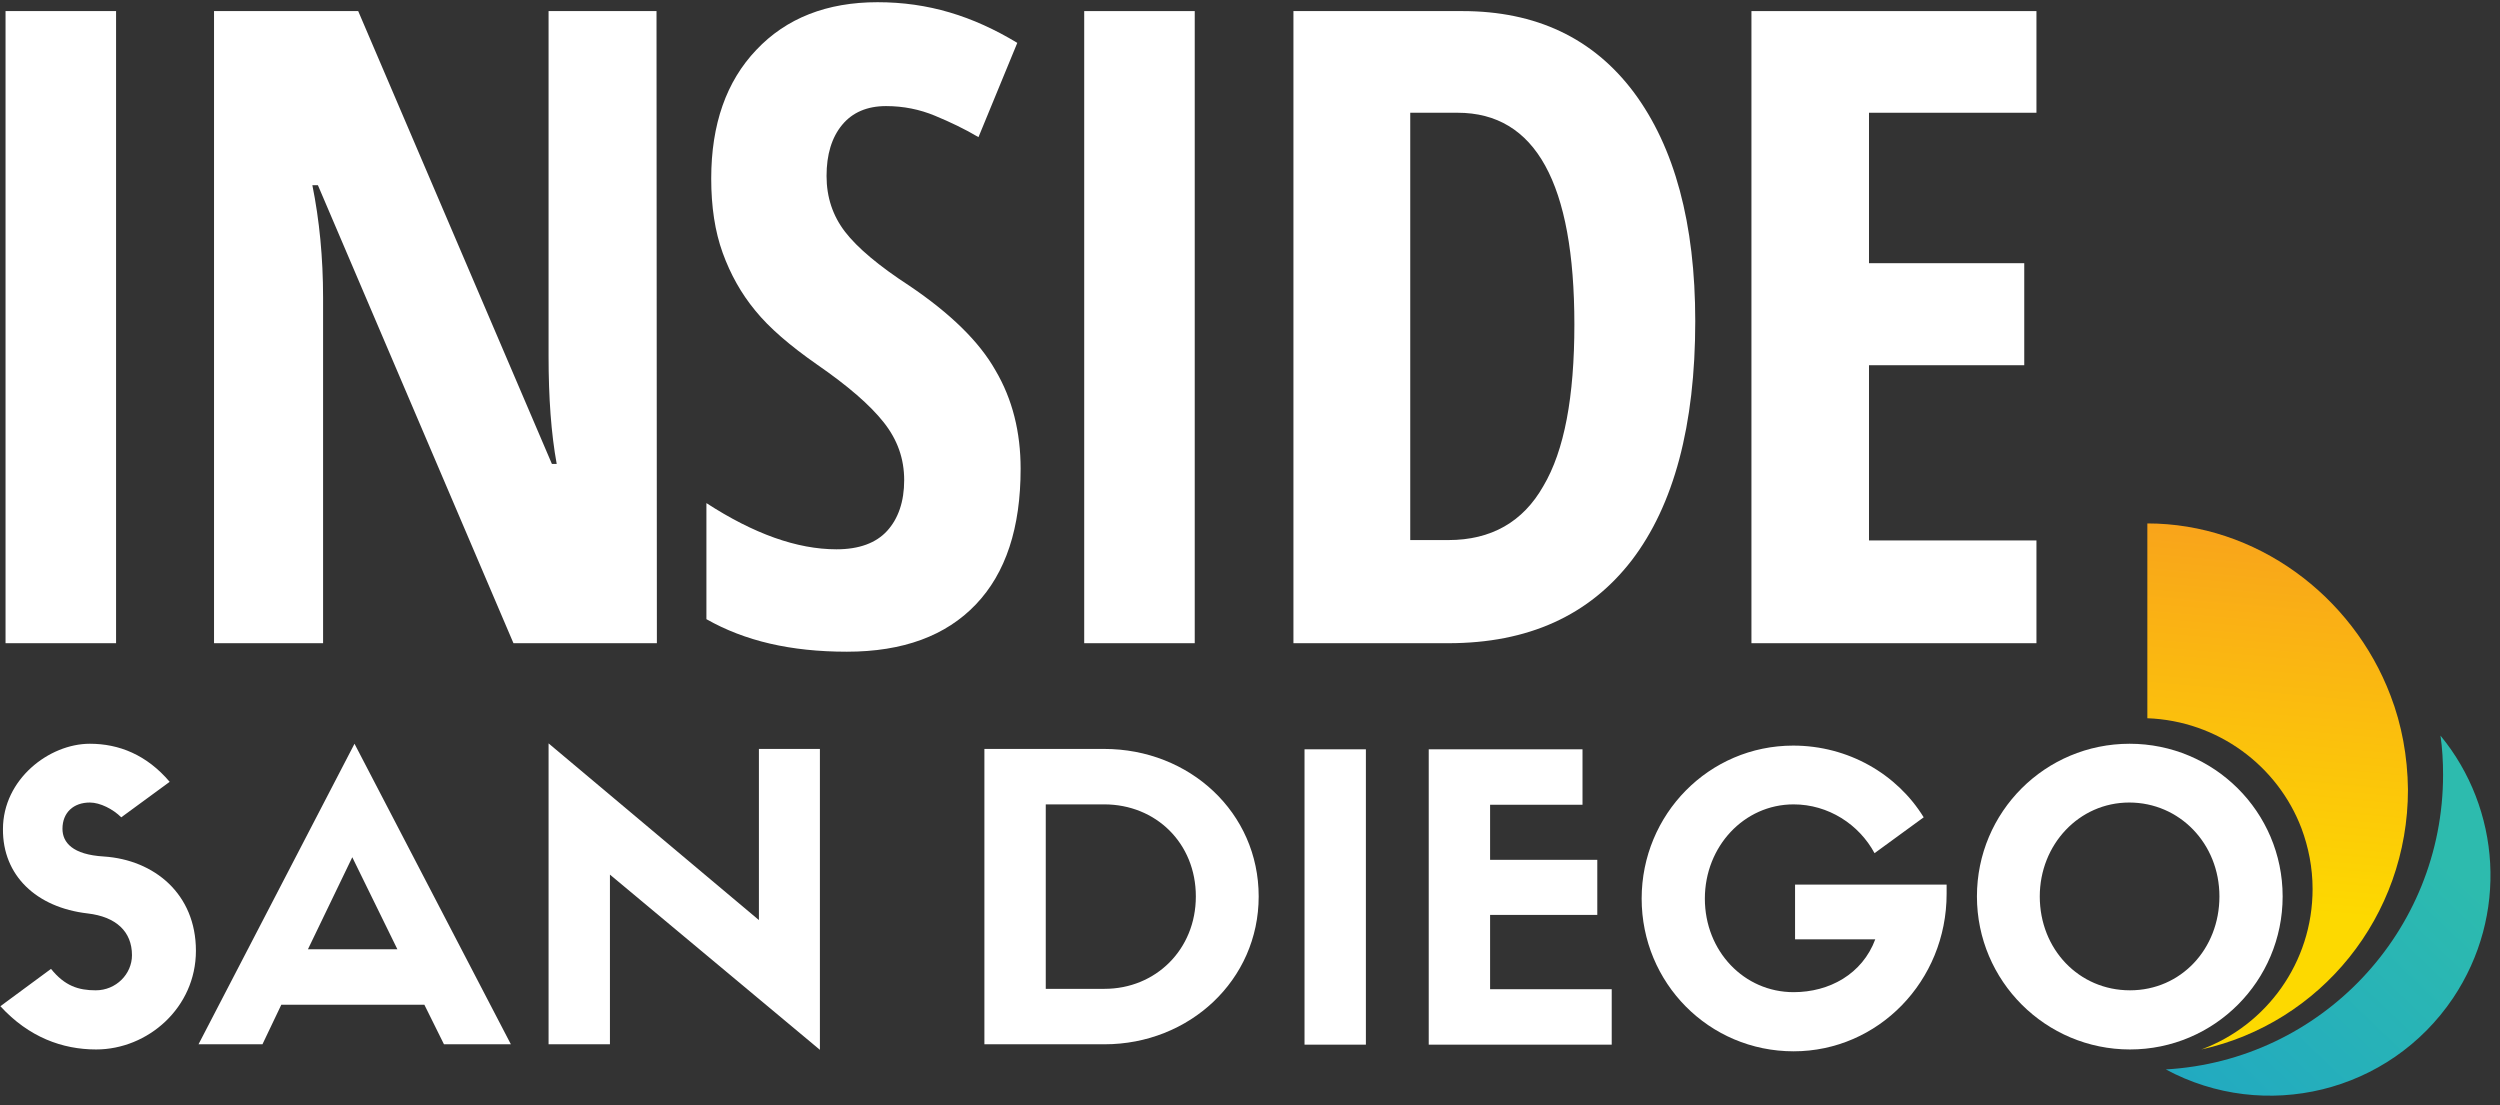
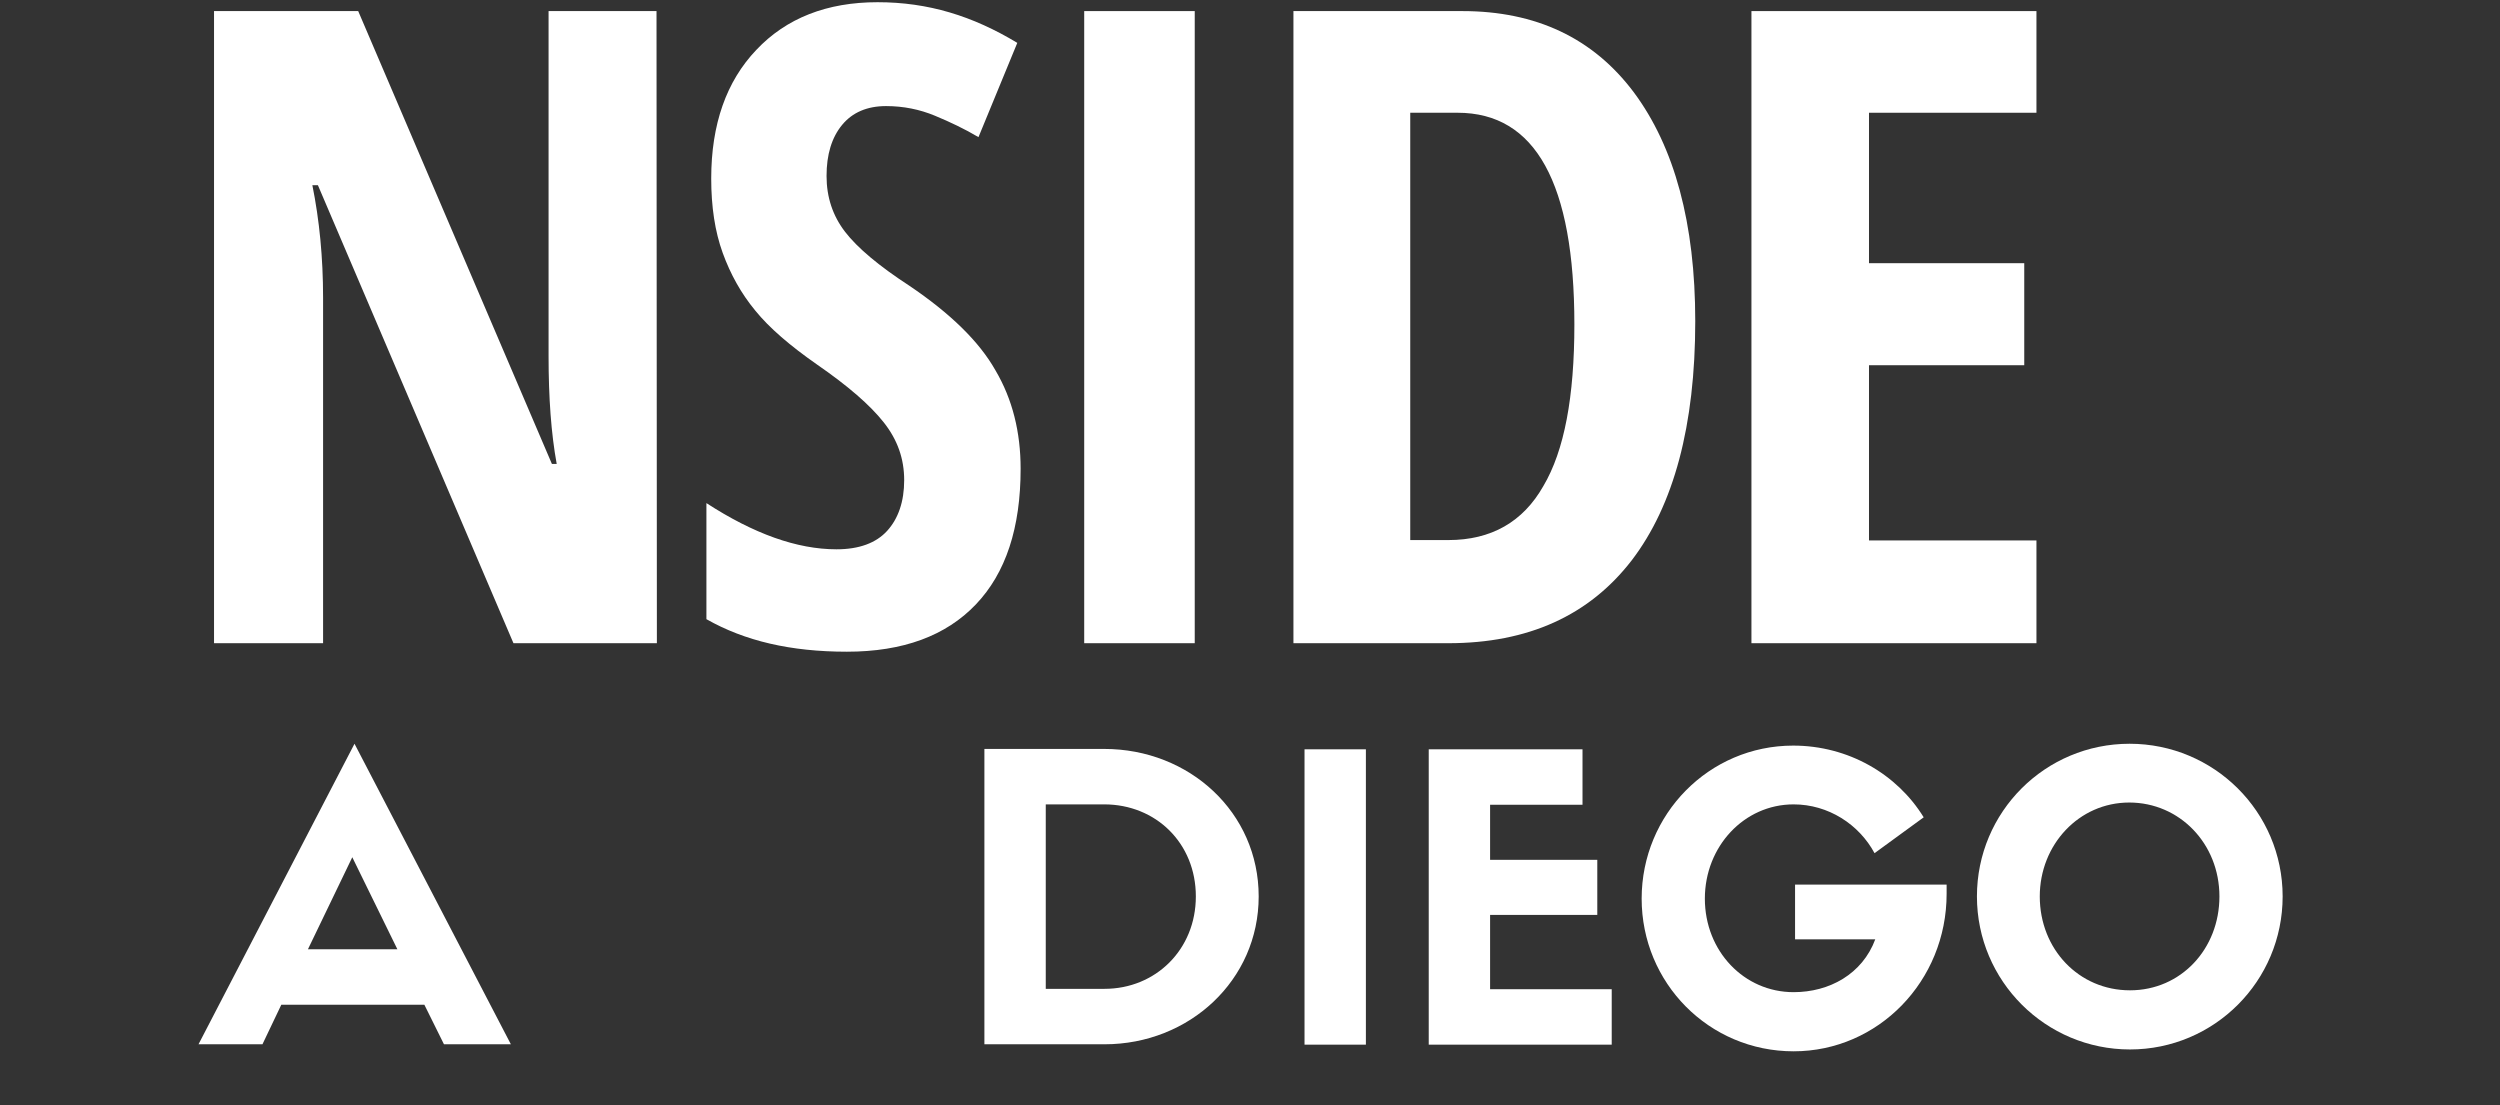
<svg xmlns="http://www.w3.org/2000/svg" version="1.1" id="Layer_1" x="0px" y="0px" viewBox="0 0 676.3 299" style="enable-background:new 0 0 676.3 299;" xml:space="preserve">
  <rect x="0" y="0" width="676.3" height="299" fill="#333333" stroke="none" />
  <style type="text/css">
	.st0{fill:url(#SVGID_1_);}
	.st1{fill:#FFFFFF;}
	.st2{fill:url(#SVGID_00000171714582811042949850000012582345375582077072_);}
</style>
  <g>
    <g>
      <linearGradient id="SVGID_1_" gradientUnits="userSpaceOnUse" x1="678.423" y1="81.693" x2="540.192" y2="-63.117" gradientTransform="matrix(1 0 0 -1 0 299.45)">
        <stop offset="0.11" style="stop-color:#2DBBAE" />
        <stop offset="0.65" style="stop-color:#20A7C4" />
        <stop offset="1" style="stop-color:#1799D5" />
      </linearGradient>
-       <path class="st0" d="M660.2,199c0.5,3.4,0.7,7,0.7,10.6c0,42.5-33.1,77.3-75,79.7c26.7,14.4,60.4,6.4,77.7-19.3    C678.6,247.6,676.5,218.8,660.2,199L660.2,199z" />
      <g>
        <g>
-           <path class="st1" d="M0.8,224.3c0-13.5,12.5-23.1,23.5-23.1c7.9,0,15.4,3,21.6,10.3l-13.1,9.6c-2.2-2.2-5.7-4-8.5-4      c-4.4,0-7.4,2.7-7.4,7.1c0,3.7,2.7,7,11.2,7.5c13.6,0.9,24.9,10.1,24.9,25.5s-13,26.7-27,26.7c-9.1,0-18.2-3.3-25.9-11.7      l13.7-10.1c3.7,4.6,7.4,5.8,12.1,5.8c5.5,0,9.8-4.4,9.8-9.5c0-6.4-4.3-10.4-12-11.3C9.8,245.5,0.7,236.8,0.8,224.3L0.8,224.3z" />
          <path class="st1" d="M114.8,271.8H76.1l-5.1,10.7H53.7l42.2-81.3l42.3,81.3h-18.1L114.8,271.8L114.8,271.8z M83.3,256.8h24.2      l-12.2-24.9L83.3,256.8z" />
-           <path class="st1" d="M205.2,202.6h16.6V284L165,236.6v45.9h-16.6v-81.4l56.9,47.8V202.6L205.2,202.6z" />
        </g>
        <path class="st1" d="M298.7,202.6c23.1,0,41.8,17.2,41.8,39.9s-18.8,40-41.7,40h-32.5v-79.9H298.7L298.7,202.6z M298.8,267.5     c13.8,0,24.7-10.6,24.7-25c0-14.4-10.8-24.9-24.8-24.9h-15.8v49.9H298.8z" />
        <path class="st1" d="M369.5,282.6h-16.6v-79.9h16.6V282.6z" />
        <path class="st1" d="M386.5,282.6v-79.9h41.6v15h-25v14.9h29v14.9h-29v20.1h32.9v15L386.5,282.6L386.5,282.6z" />
        <path class="st1" d="M526.6,241.8c0,23.6-18.5,42.6-41.4,42.6s-41.1-18.5-41.1-41.3s18.2-41.4,41-41.4c14.9,0,28.1,7.7,35.3,19.4     l-13.3,9.7c-4.2-7.8-12.5-13.2-21.9-13.2c-13.4,0-24,11.4-24,25.5c0,14.2,10.6,25.3,24,25.3c9.7,0,18.6-4.9,22.1-14.3h-21.7     v-14.8h41L526.6,241.8L526.6,241.8z" />
      </g>
      <path class="st1" d="M534.8,242.5c0-22.9,18.5-41.3,41.3-41.3s41.4,18.4,41.4,41.3s-18.5,41.4-41.3,41.4S534.8,265.4,534.8,242.5    L534.8,242.5z M551.8,242.5c0,14.3,10.6,25.4,24.4,25.4s24.2-11.2,24.2-25.4c0-14.3-10.8-25.4-24.4-25.4S551.8,228.5,551.8,242.5z    " />
    </g>
    <linearGradient id="SVGID_00000082341647694224666770000015411743137452878519_" gradientUnits="userSpaceOnUse" x1="610.207" y1="53.675" x2="620.497" y2="170.295" gradientTransform="matrix(1 0 0 -1 0 299.45)">
      <stop offset="0" style="stop-color:#FDD900" />
      <stop offset="1" style="stop-color:#F89C1F" />
    </linearGradient>
-     <path style="fill:url(#SVGID_00000082341647694224666770000015411743137452878519_);" d="M646.7,188.2   c-10.3-27.2-36.5-46.6-65.8-46.6v52.7c19.1,0.7,35.3,12.9,41.7,29.8c1.9,5.1,3,10.6,3,16.4c0,19.9-12.5,36.9-30.1,43.4   c32.2-7.1,55.9-35.9,55.9-70.3C651.3,204.6,649.7,196,646.7,188.2L646.7,188.2z" />
  </g>
  <g>
-     <path class="st1" d="M1.5,174V3h29.9V174C31.4,174,1.5,174,1.5,174z" />
    <path class="st1" d="M177.7,174h-38.8L86,50.1h-1.5c1.9,9.4,2.9,19.6,2.9,30.4V174H57.9V3h39l52.4,122.5h1.3   c-1.5-8.2-2.2-17.9-2.2-29.2V3h29.2L177.7,174L177.7,174z" />
    <path class="st1" d="M276.1,126.8c0,16-4,28.2-12.1,36.7c-8.1,8.5-19.7,12.8-34.9,12.8s-27.6-2.9-38-8.8v-31.4   c12.8,8.3,24.5,12.5,35.2,12.5c6.1,0,10.7-1.7,13.7-5s4.6-7.9,4.6-13.7s-1.8-10.9-5.5-15.6c-3.7-4.7-9.7-9.9-18.1-15.7   c-7.3-5.1-12.9-9.9-16.7-14.6c-3.8-4.6-6.7-9.8-8.8-15.6c-2.1-5.8-3.1-12.5-3.1-20.1c0-14.7,4.1-26.3,12.2-34.8   c8.1-8.6,19.1-12.9,32.8-12.9s25.7,3.7,37.8,11l-10.5,25.5c-3.7-2.2-7.7-4.1-11.8-5.8s-8.5-2.6-13.2-2.6c-5.1,0-9.1,1.7-11.9,5.1   c-2.8,3.4-4.2,8-4.2,13.8s1.7,10.8,5,15.1c3.3,4.3,9.1,9.2,17.4,14.6c11.1,7.5,18.9,15.1,23.3,22.9   C273.9,108,276.1,116.9,276.1,126.8L276.1,126.8z" />
    <path class="st1" d="M293.3,174V3h29.9V174H293.3z" />
    <path class="st1" d="M458.6,86.9c0,28.2-5.8,49.8-17.2,64.7c-11.5,14.9-28,22.4-49.6,22.4h-41.9V3h45.7c19.9,0,35.4,7.3,46.4,22   C453,39.8,458.6,60.4,458.6,86.9z M425.9,87.8c0-38.2-10.5-57.3-31.6-57.3h-12.8v115.6h10.3c11.6,0,20.2-4.9,25.7-14.6   C423.2,121.9,425.9,107.3,425.9,87.8L425.9,87.8z" />
    <path class="st1" d="M550.9,174h-77.1V3h77.1v27.5h-45.3v40.7h42v27.6h-42v47.4h45.3V174L550.9,174z" />
  </g>
</svg>